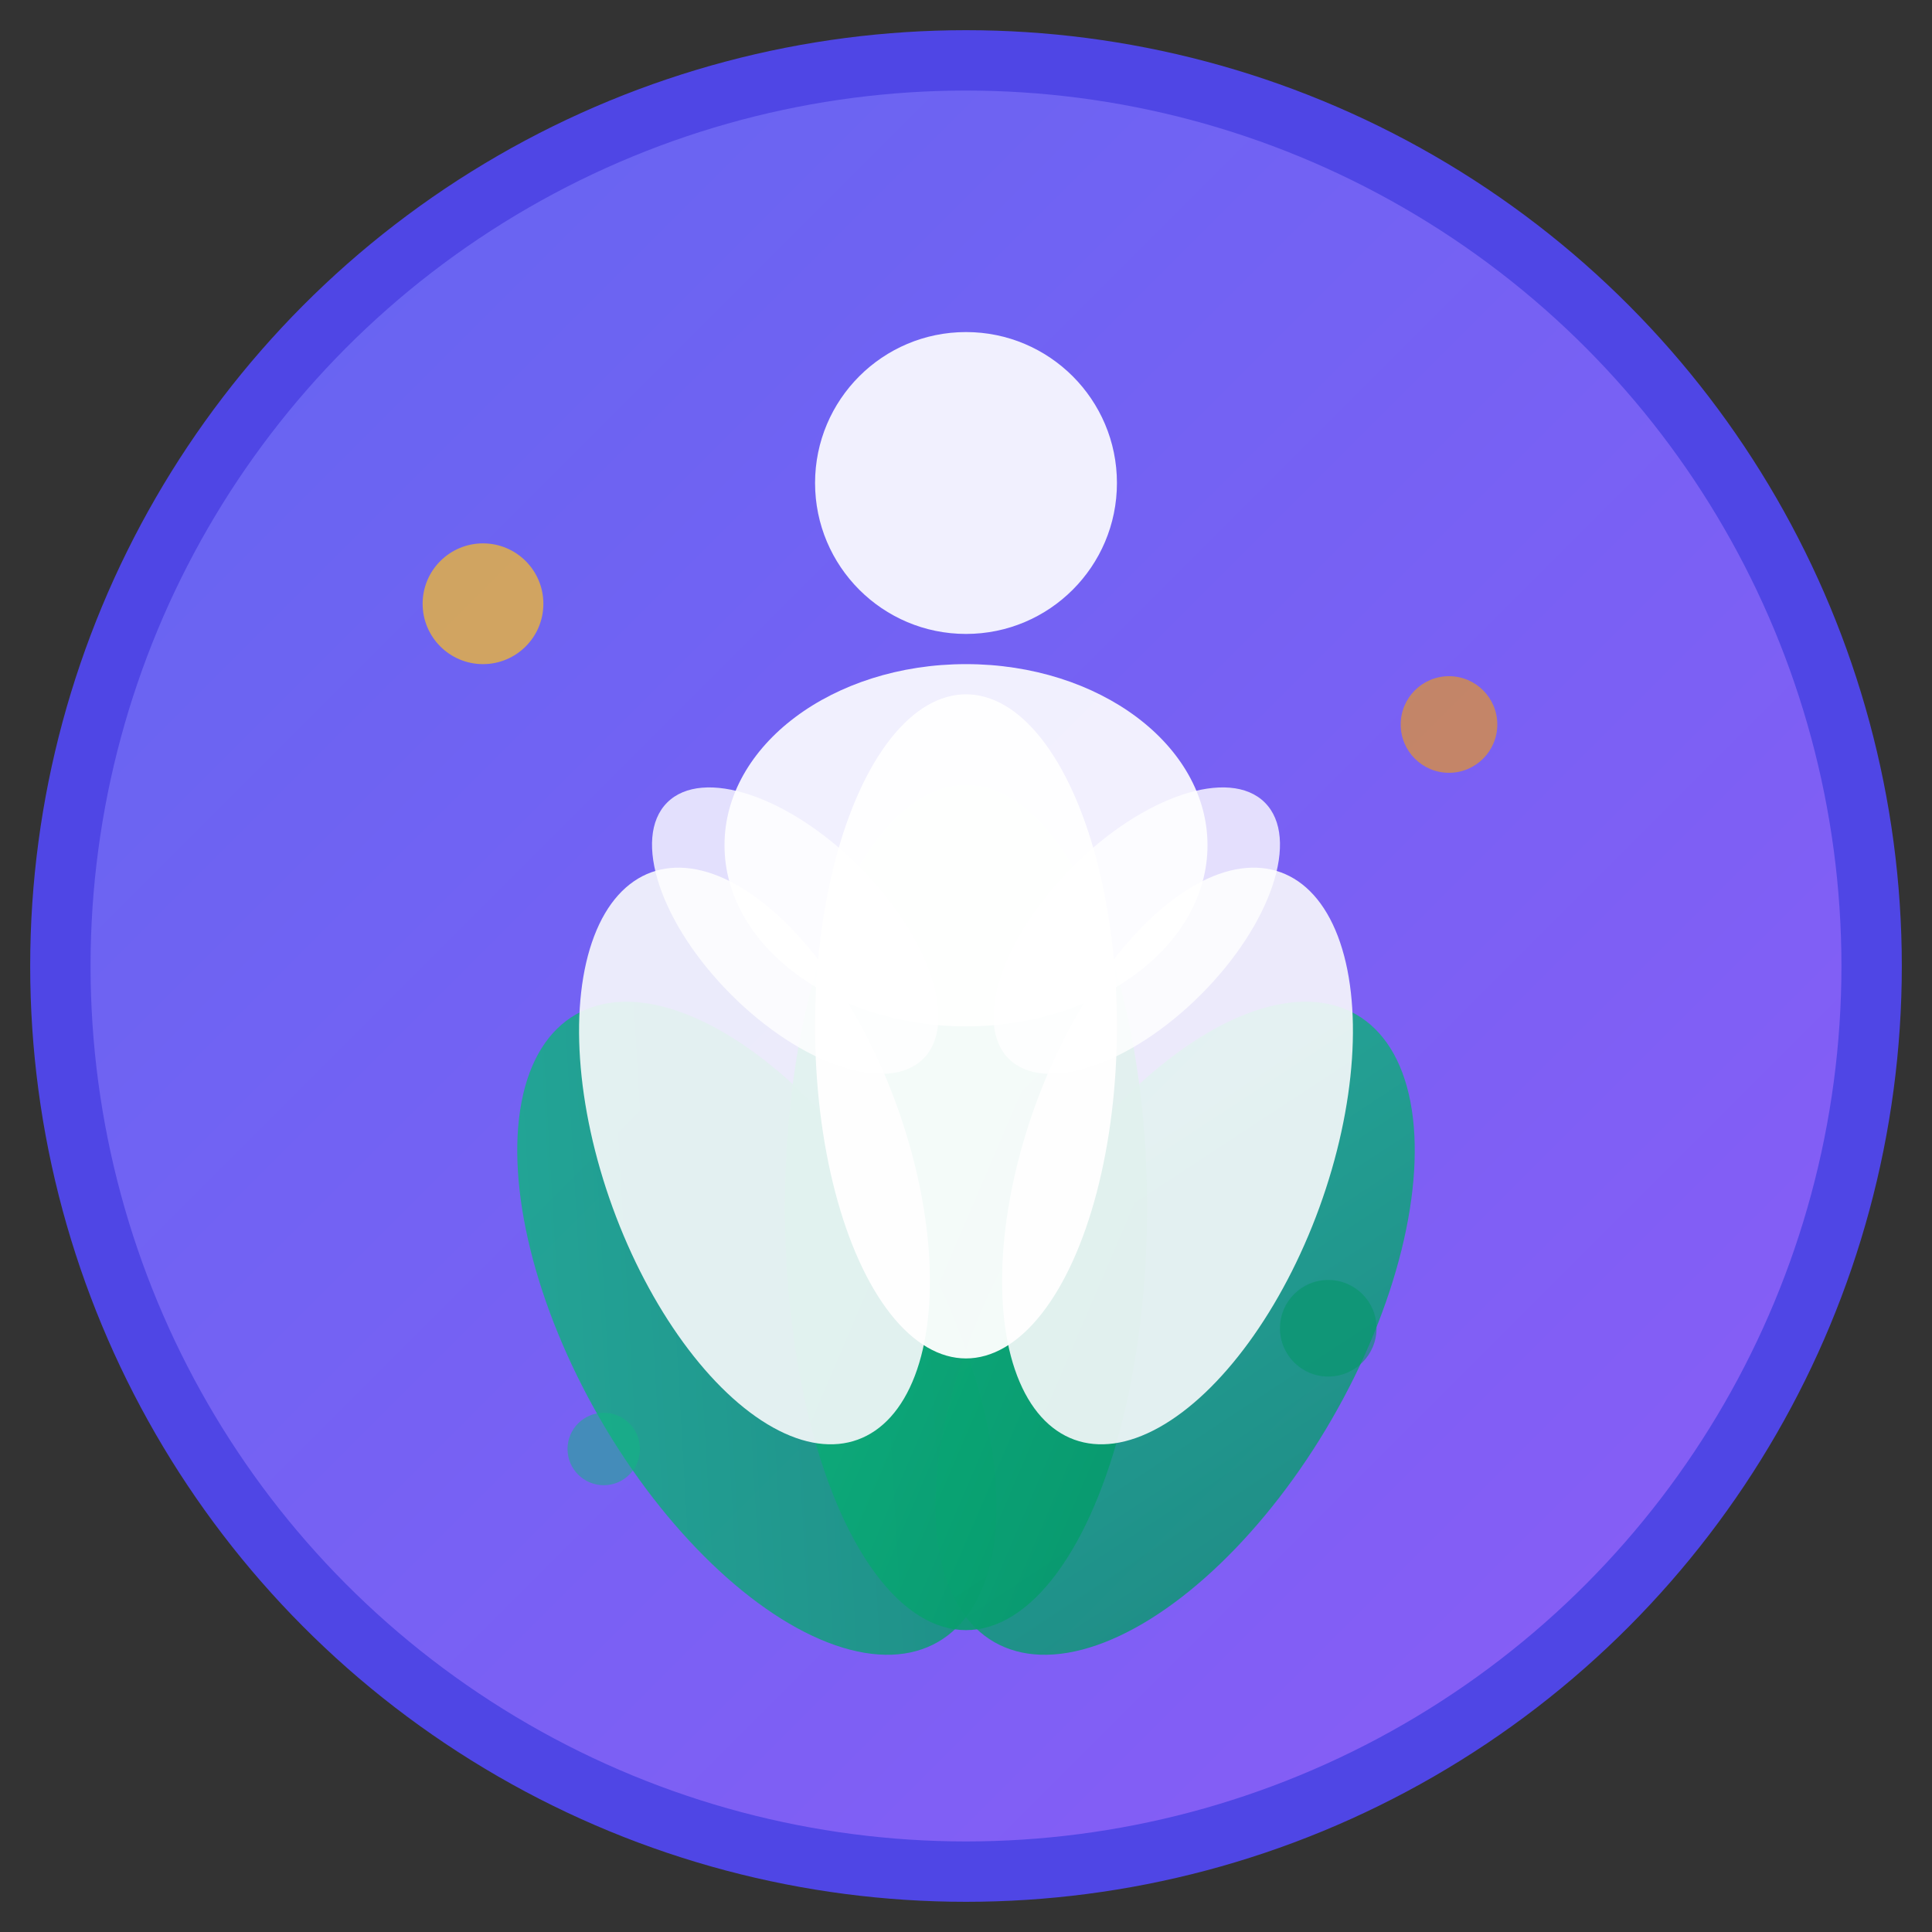
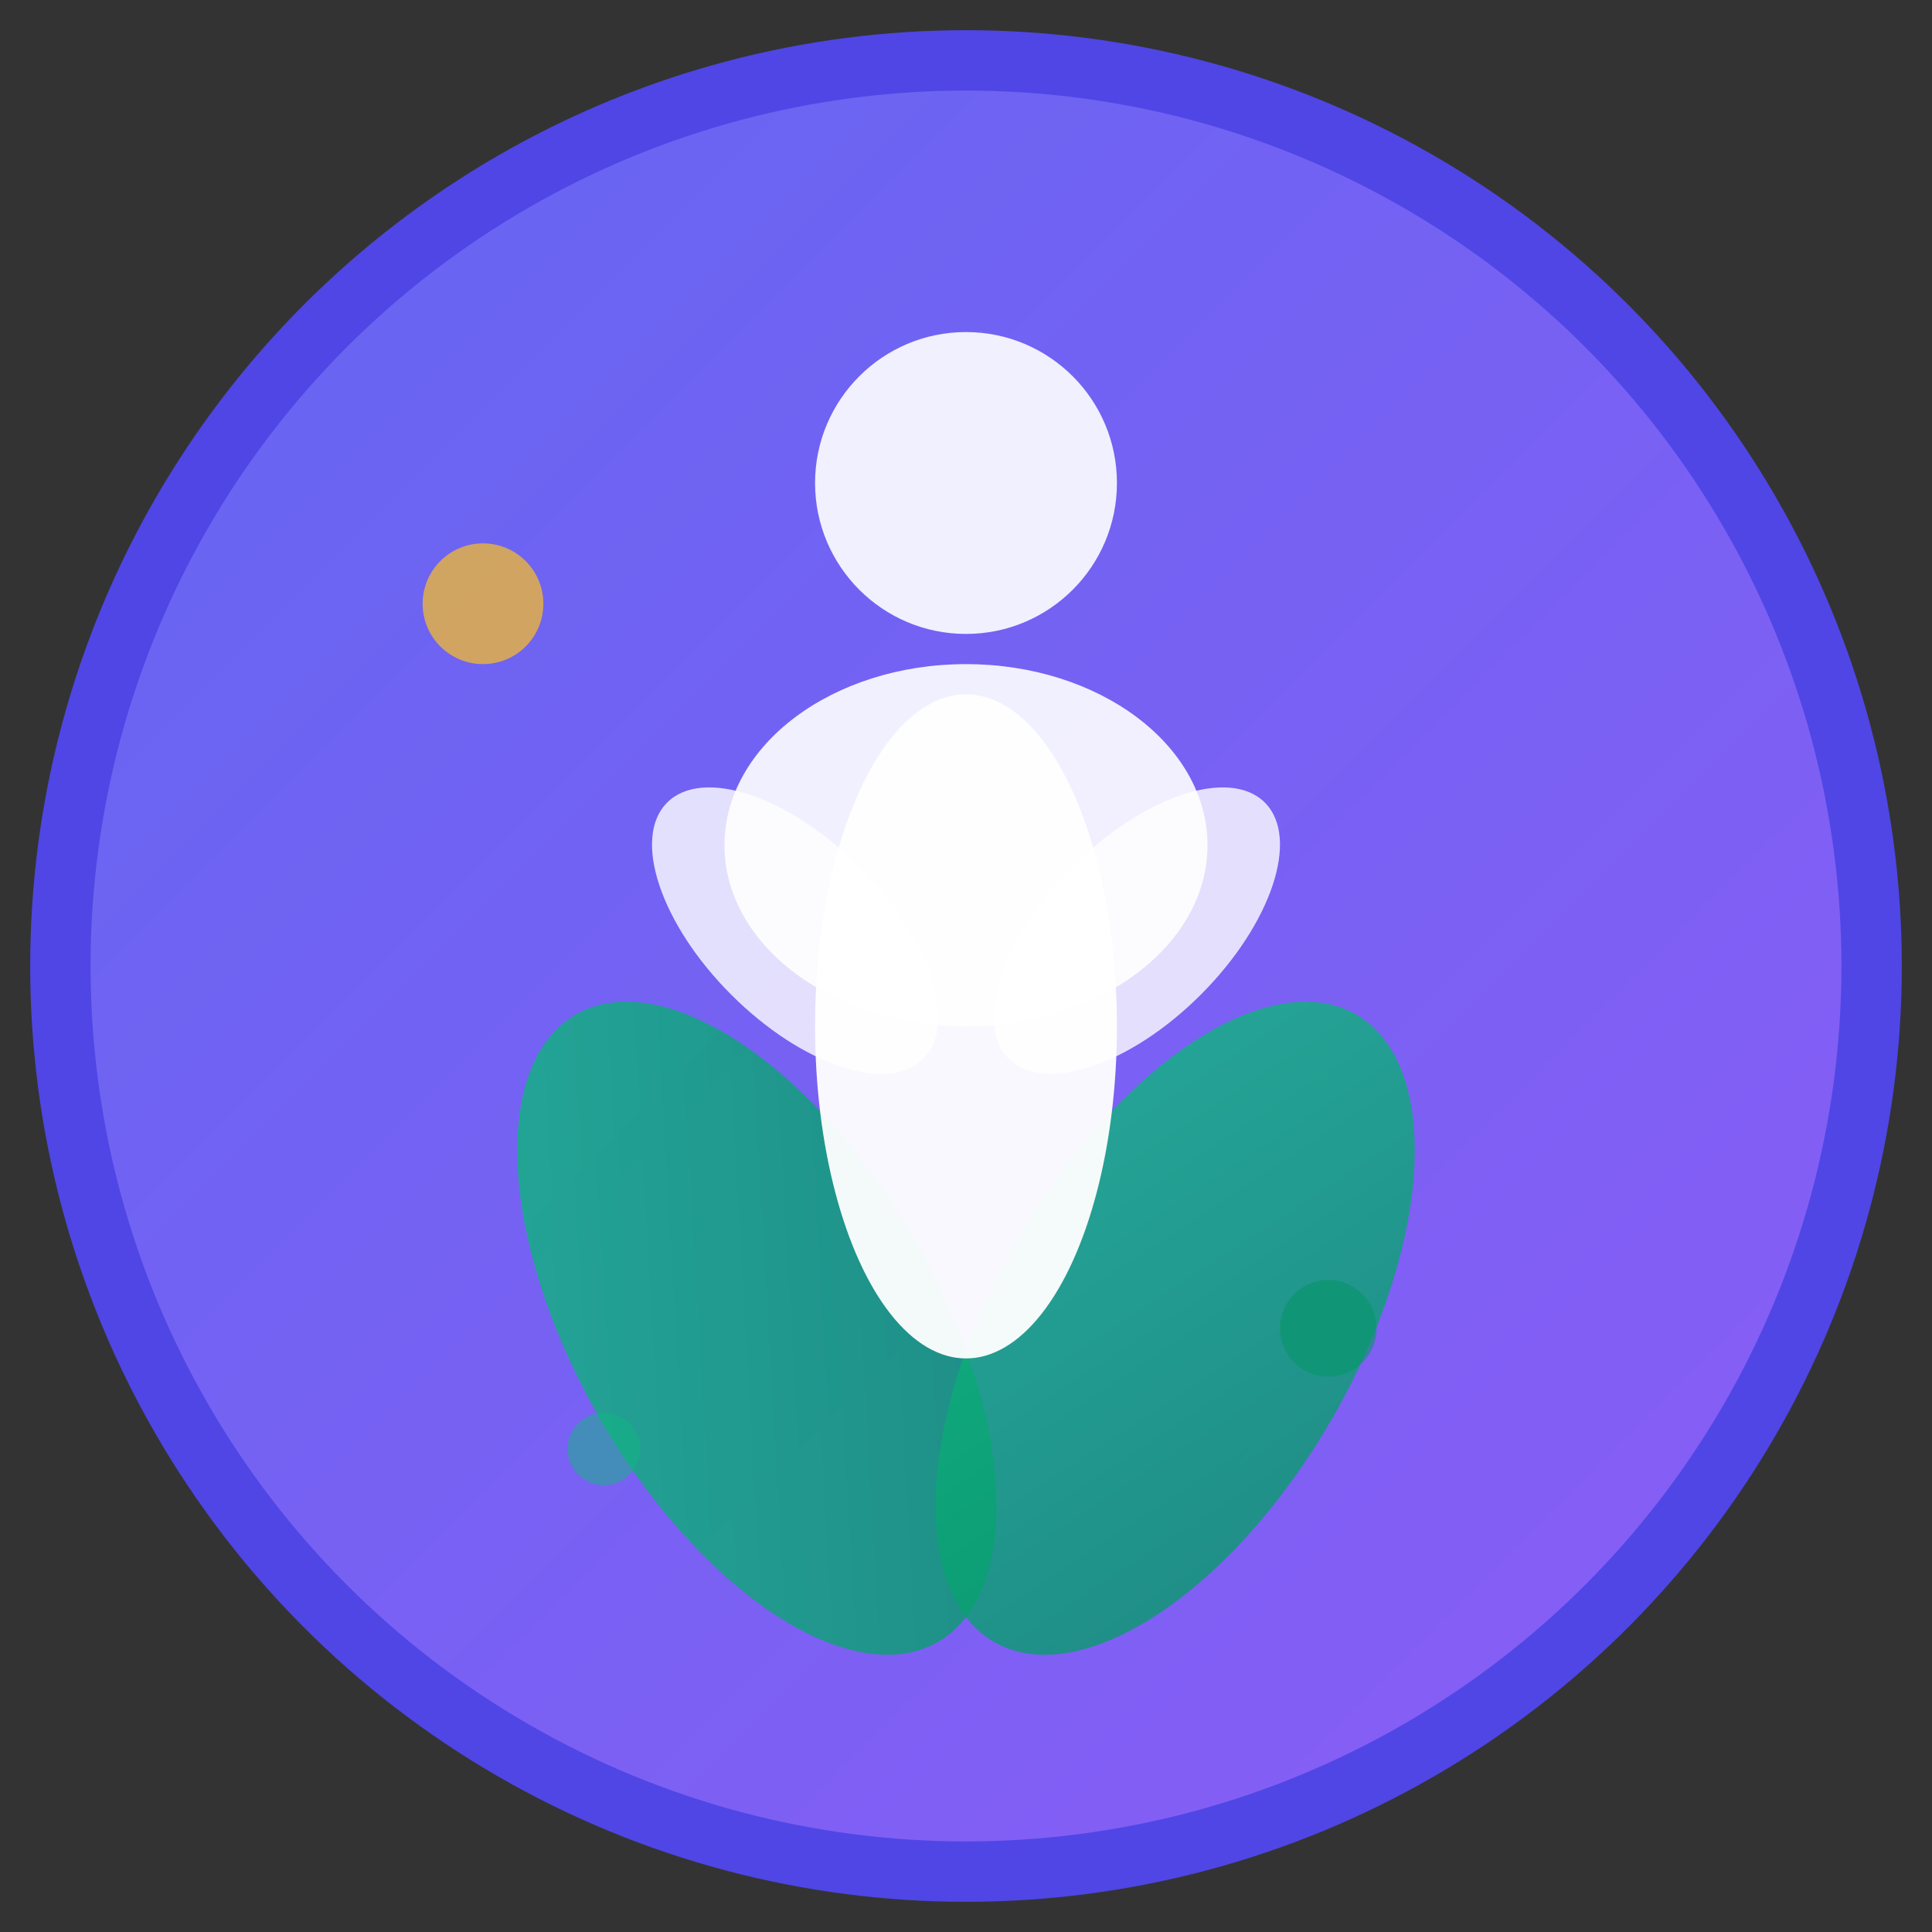
<svg xmlns="http://www.w3.org/2000/svg" viewBox="0 0 32 32" width="32" height="32">
  <rect x="0" y="0" width="32" height="32" fill="#333333" stroke="none" />
  <defs>
    <linearGradient id="gradient1" x1="0%" y1="0%" x2="100%" y2="100%">
      <stop offset="0%" style="stop-color:#6366f1;stop-opacity:1" />
      <stop offset="100%" style="stop-color:#8b5cf6;stop-opacity:1" />
    </linearGradient>
    <linearGradient id="gradient2" x1="0%" y1="0%" x2="100%" y2="100%">
      <stop offset="0%" style="stop-color:#10b981;stop-opacity:1" />
      <stop offset="100%" style="stop-color:#059669;stop-opacity:1" />
    </linearGradient>
  </defs>
  <circle cx="16" cy="16" r="15" fill="url(#gradient1)" stroke="#4f46e5" stroke-width="1" />
  <g transform="translate(16,20)">
    <ellipse cx="-4" cy="0" rx="3" ry="6" fill="url(#gradient2)" opacity="0.8" transform="rotate(-30)" />
    <ellipse cx="4" cy="0" rx="3" ry="6" fill="url(#gradient2)" opacity="0.8" transform="rotate(30)" />
-     <ellipse cx="0" cy="0" rx="3" ry="7" fill="url(#gradient2)" opacity="0.9" />
-     <ellipse cx="-3" cy="-2" rx="2.5" ry="5" fill="#f8fafc" opacity="0.9" transform="rotate(-20)" />
-     <ellipse cx="3" cy="-2" rx="2.5" ry="5" fill="#f8fafc" opacity="0.9" transform="rotate(20)" />
    <ellipse cx="0" cy="-3" rx="2.5" ry="5.5" fill="#ffffff" opacity="0.95" />
  </g>
  <g transform="translate(16,14)">
    <ellipse cx="0" cy="0" rx="4" ry="3" fill="#ffffff" opacity="0.9" />
    <circle cx="0" cy="-6" r="2.5" fill="#ffffff" opacity="0.9" />
    <ellipse cx="-3" cy="-1" rx="1.5" ry="3" fill="#ffffff" opacity="0.8" transform="rotate(-45)" />
    <ellipse cx="3" cy="-1" rx="1.5" ry="3" fill="#ffffff" opacity="0.8" transform="rotate(45)" />
  </g>
  <circle cx="8" cy="10" r="1" fill="#fbbf24" opacity="0.7" />
-   <circle cx="24" cy="12" r="0.8" fill="#f59e0b" opacity="0.6" />
  <circle cx="10" cy="24" r="0.6" fill="#10b981" opacity="0.5" />
  <circle cx="22" cy="22" r="0.8" fill="#059669" opacity="0.6" />
</svg>